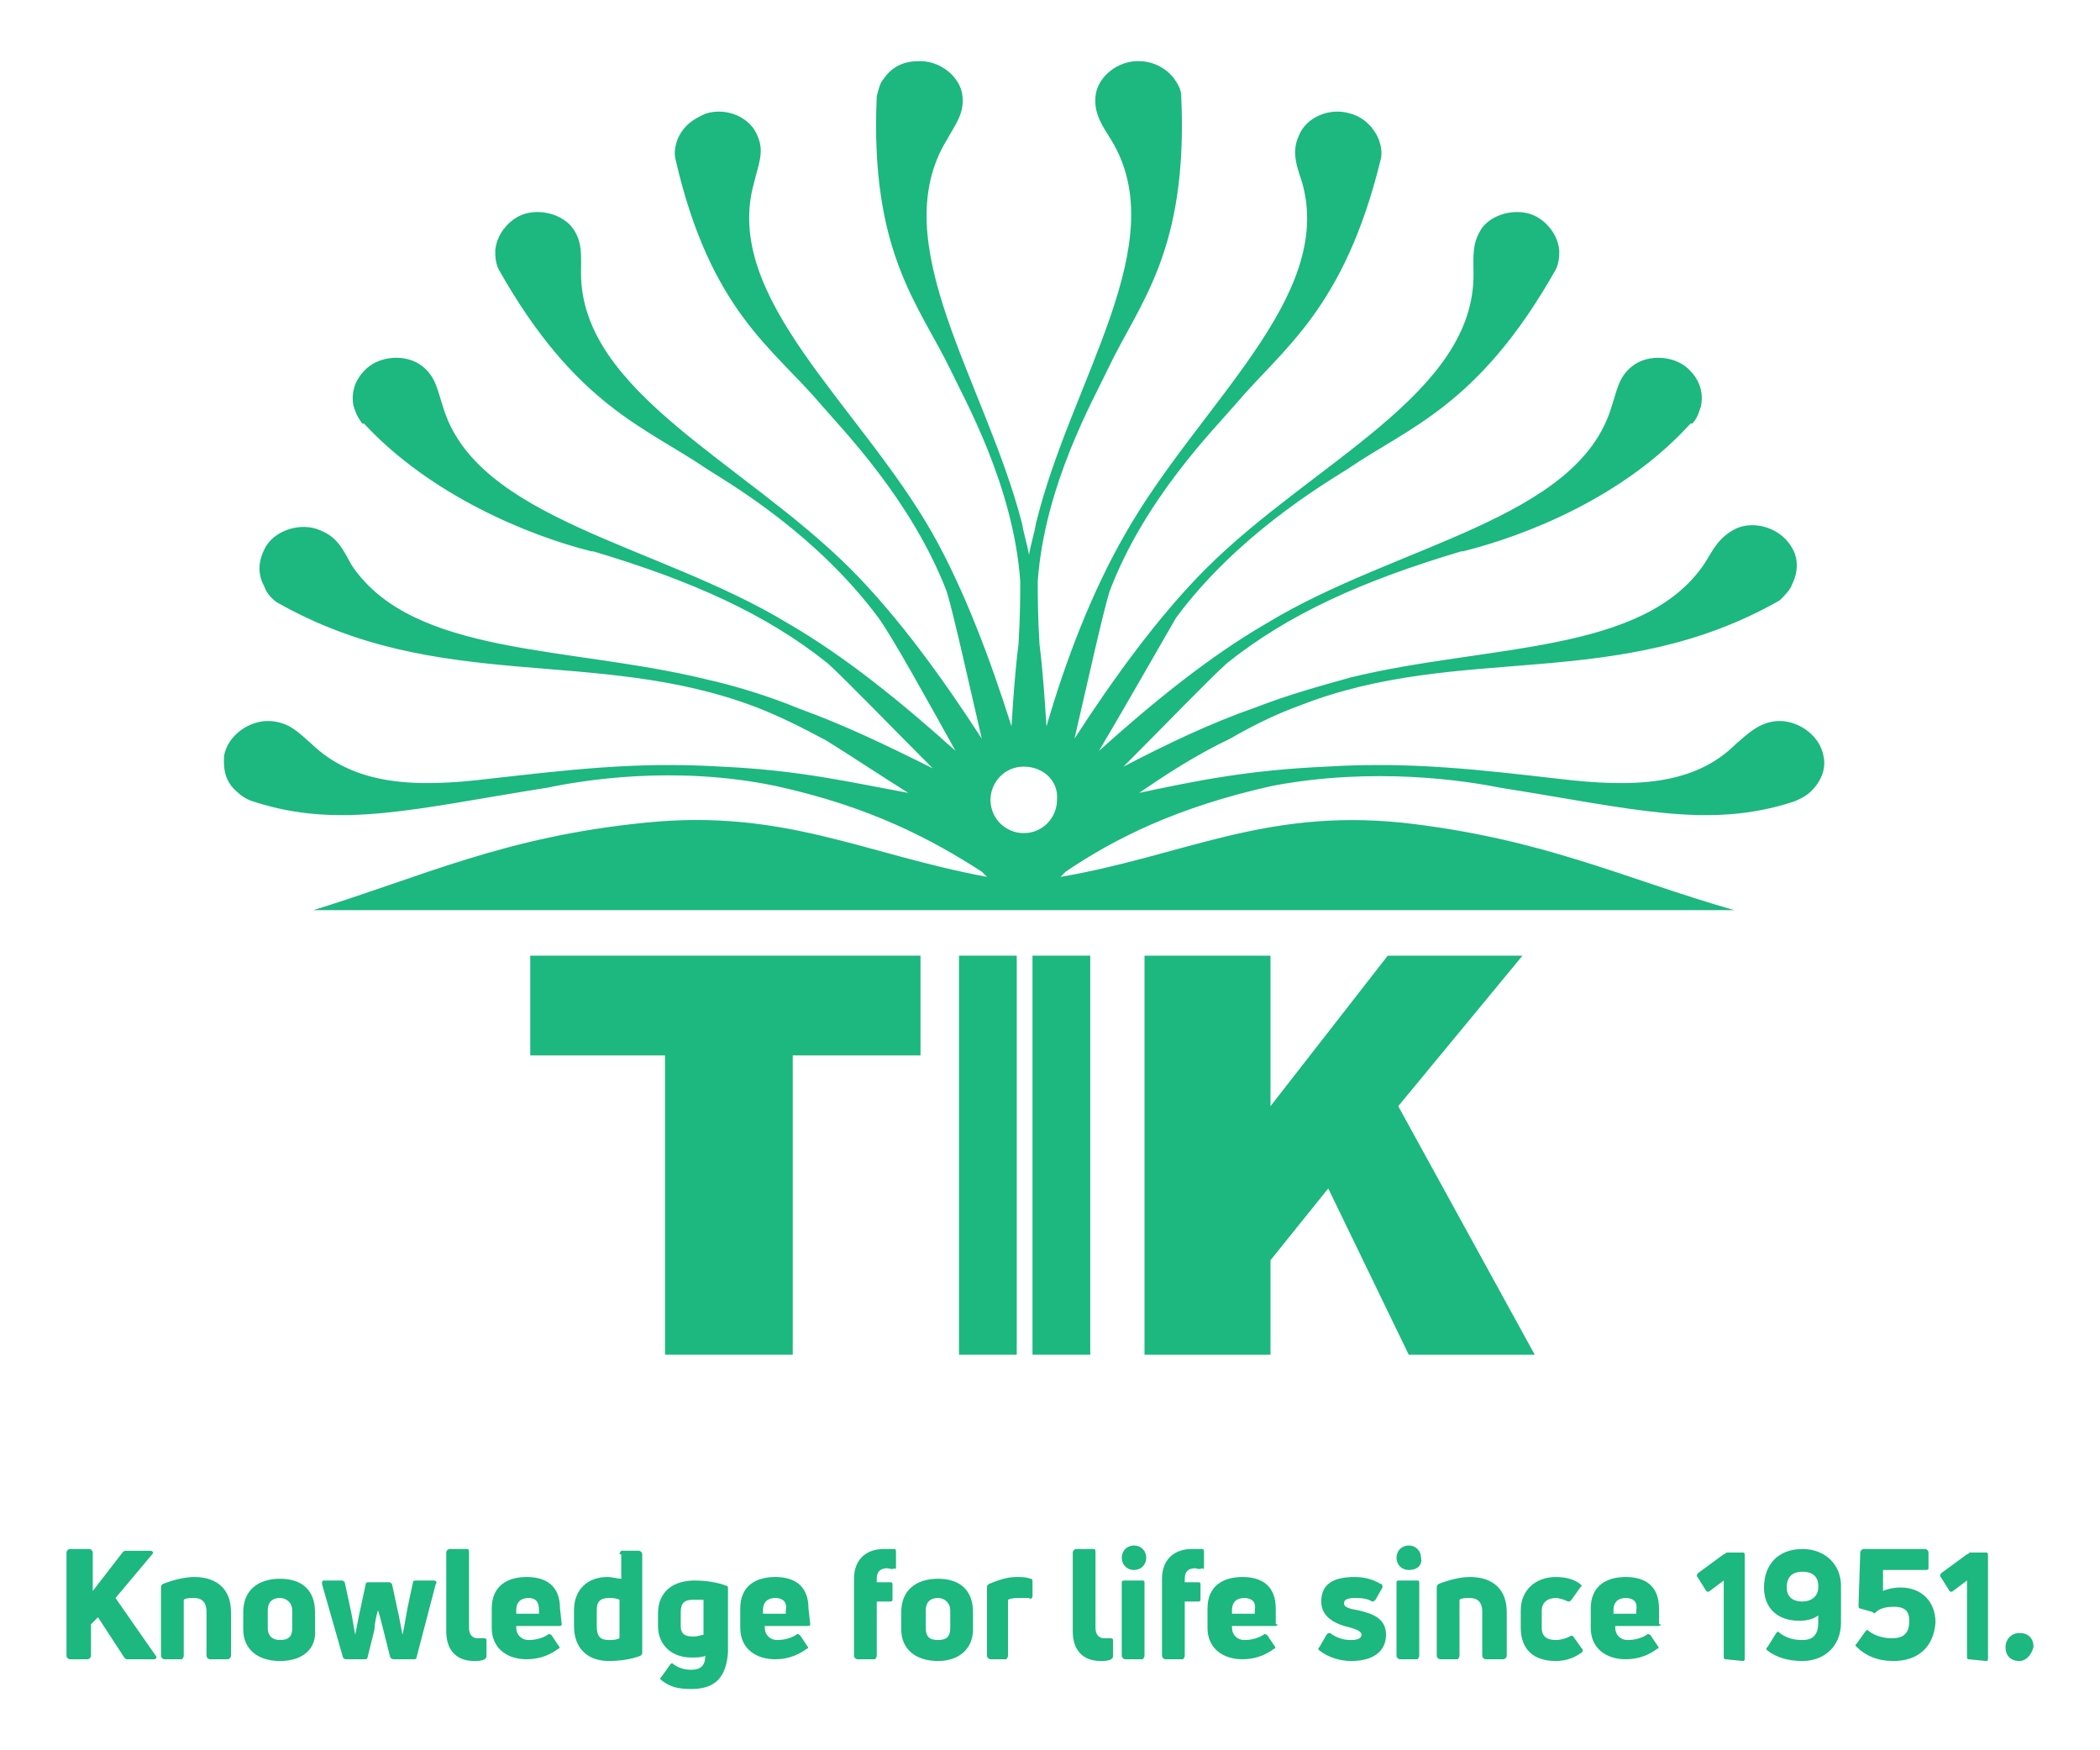
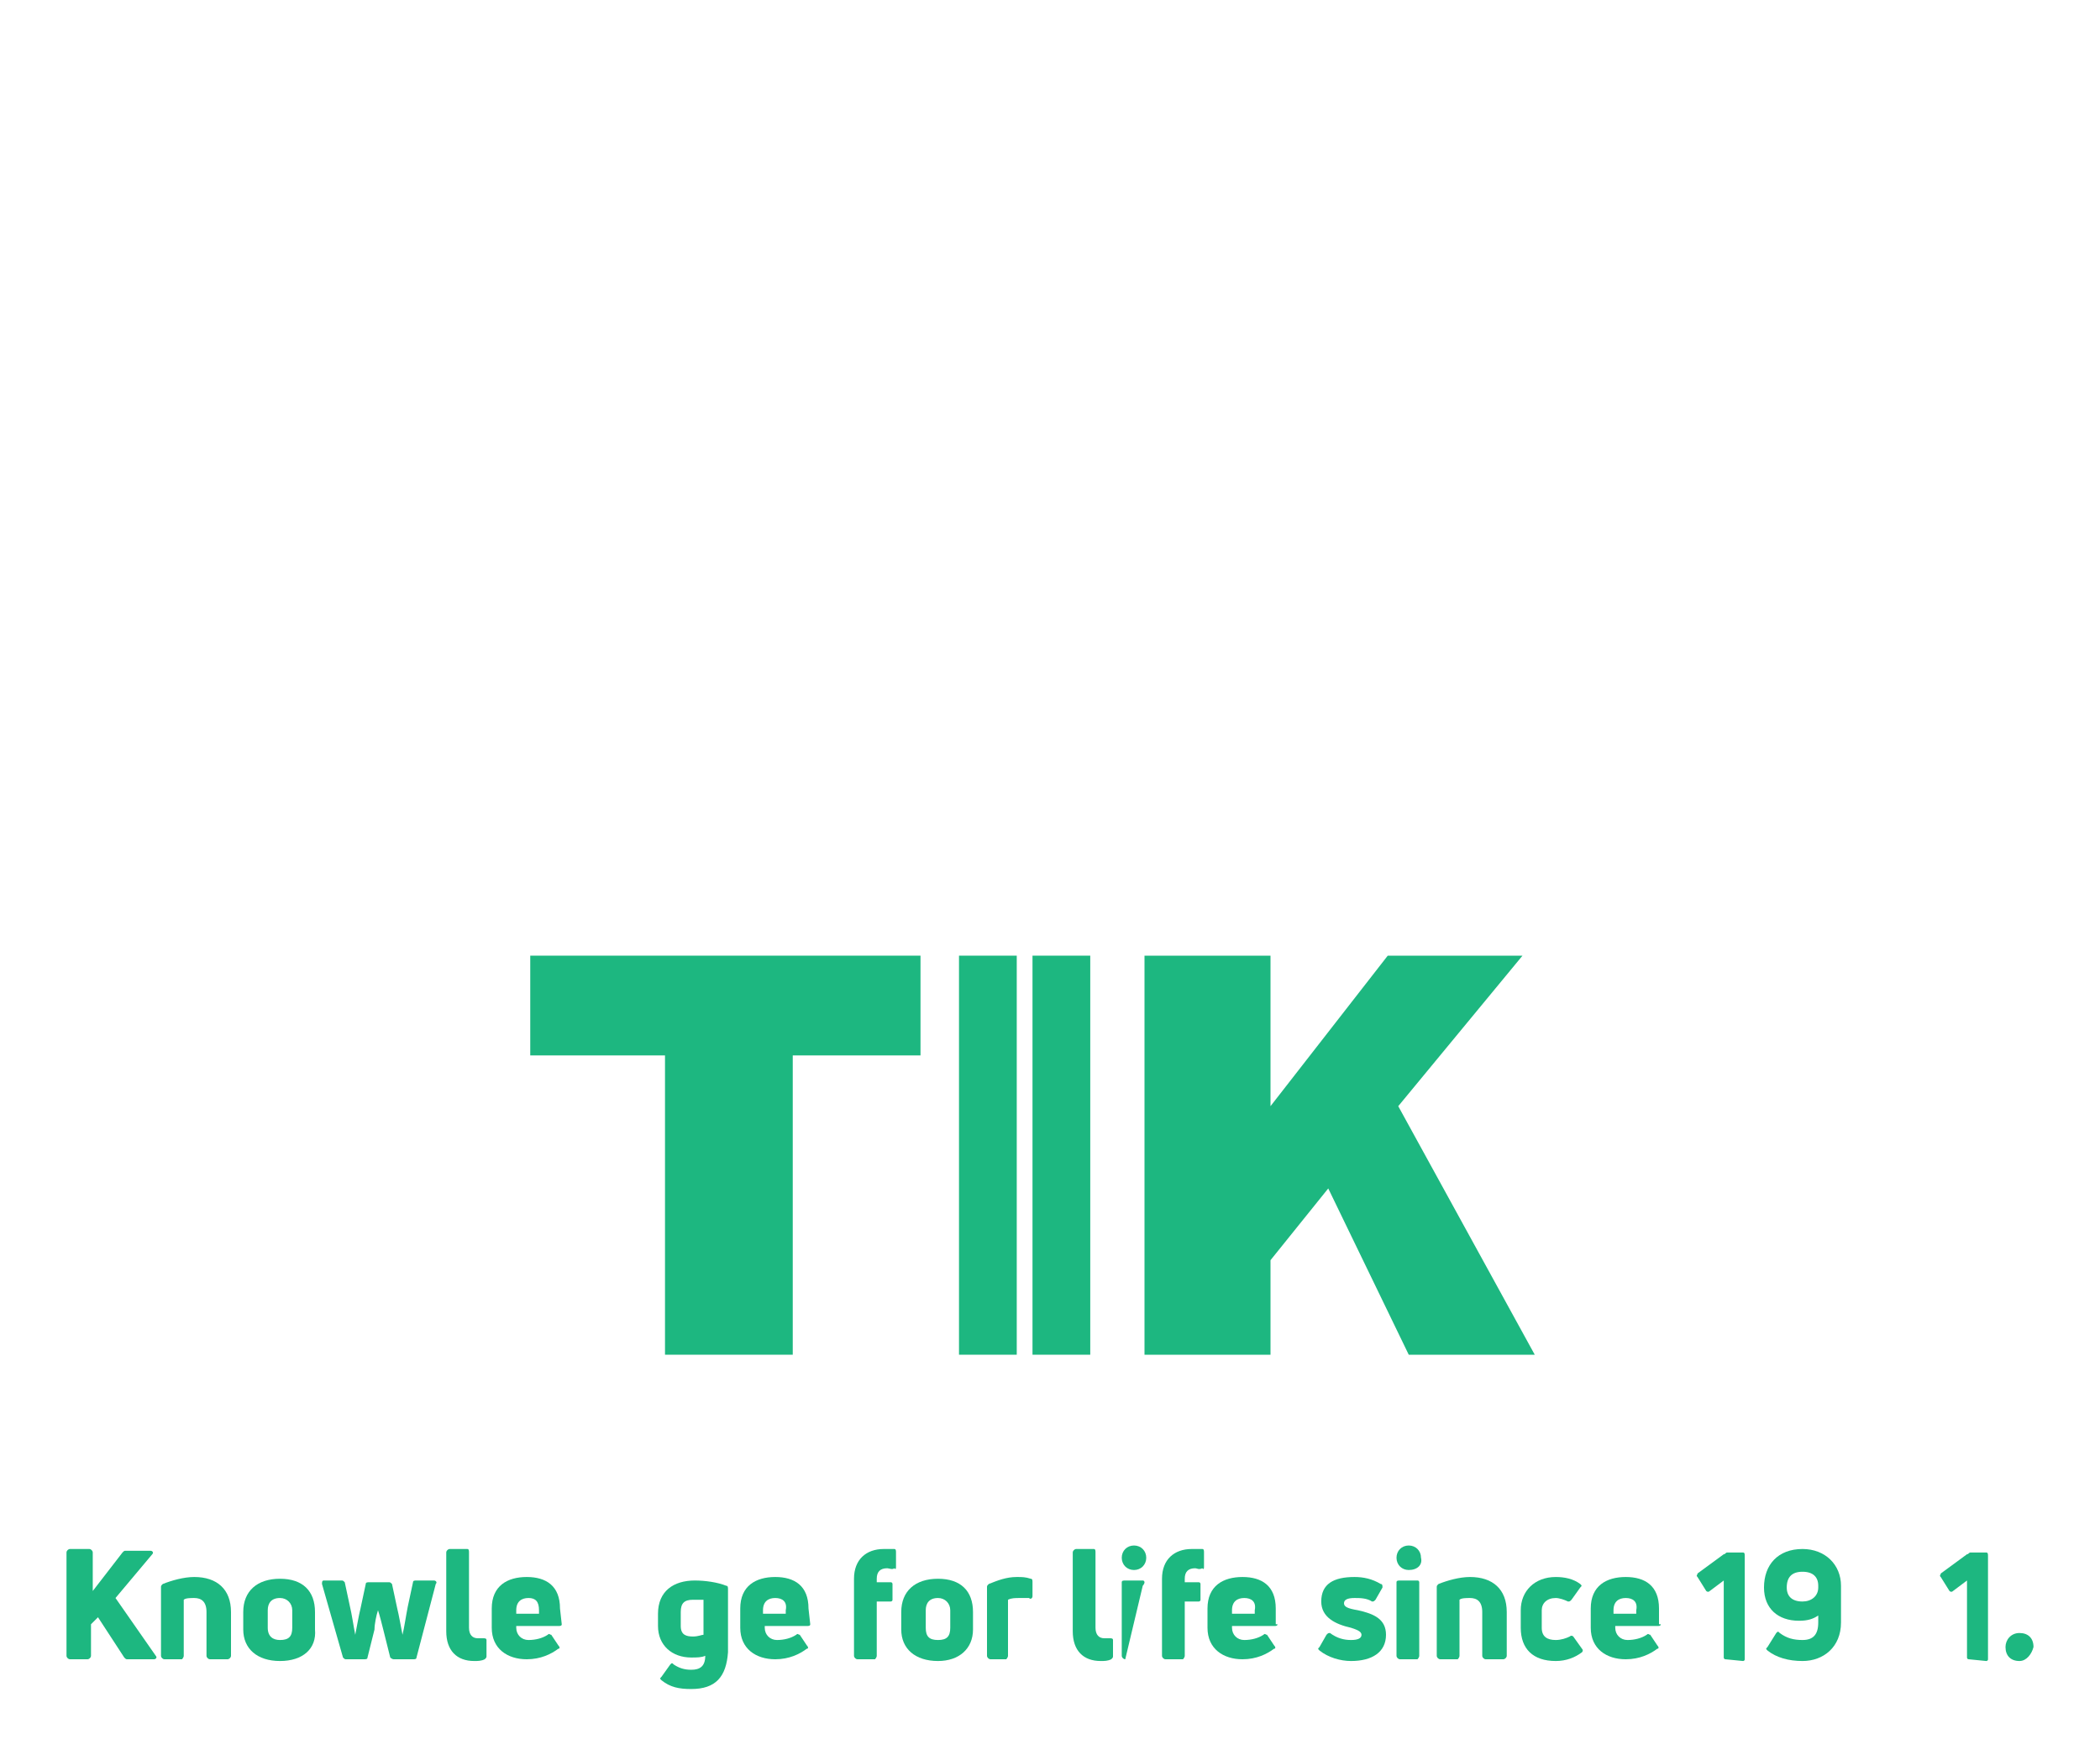
<svg xmlns="http://www.w3.org/2000/svg" version="1.1" id="Layer_1" x="0px" y="0px" viewBox="0 0 120 100" style="enable-background:new 0 0 120 100;" xml:space="preserve">
  <style type="text/css">
	.st0{fill:#1DB780;}
</style>
  <polygon class="st0" points="30.3,54.6 52.6,54.6 52.6,60.3 45.3,60.3 45.3,77.4 38,77.4 38,60.3 30.3,60.3 " />
  <polygon class="st0" points="65.4,54.6 72.6,54.6 72.6,63.2 79.3,54.6 87,54.6 79.9,63.2 87.7,77.4 80.5,77.4 75.9,67.9 72.6,72   72.6,77.4 65.4,77.4 " />
  <path class="st0" d="M54.8,54.6h3.3v22.8h-3.3V54.6z M59,54.6h3.3v22.8H59V54.6z" />
-   <path class="st0" d="M65.1,45.3c3.3-0.7,6.2-1.3,10.7-1.5c4.9-0.3,8.9,0.2,13.3,0.7c4.2,0.5,7.7,0.4,10.1-2c0.7-0.6,1.3-1.2,2.3-1.3  c1.2-0.1,2.5,0.8,2.7,2c0.1,0.4,0.1,1.2-0.7,2c-0.2,0.2-0.5,0.4-1,0.6l0,0c-4.9,1.6-9.2,0.4-16.8-0.8c-2-0.4-7.2-1.2-13-0.1  c-5.4,1.2-9,3-11.8,4.9l-0.3,0.3c7-1.2,11.6-3.9,19.5-3.1c8.1,0.9,12.7,3.2,19,5H17.9c6.2-1.9,10.9-4.2,19-5  c7.9-0.8,12.5,1.8,19.5,3.1l-0.3-0.3c-2.8-1.8-6.3-3.7-11.8-4.9c-5.8-1.2-11.1-0.3-13,0.1c-7.6,1.2-11.9,2.4-16.8,0.8l0,0  c-0.4-0.1-0.8-0.4-1-0.6c-0.8-0.7-0.7-1.6-0.7-2c0.2-1.2,1.5-2.1,2.7-2c1.1,0.1,1.6,0.7,2.3,1.3c2.5,2.4,6,2.5,10.1,2  c4.5-0.5,8.4-1,13.3-0.7c4.5,0.2,7.4,0.9,10.7,1.5c-1.6-1-3.4-2.2-4.7-3c-1.3-0.7-2.7-1.4-4-1.9c-9.2-3.5-18.1-0.7-27.4-6l0,0  c-0.4-0.3-0.6-0.6-0.7-0.9c-0.5-0.9-0.2-1.7,0-2.1c0.5-1.1,2.1-1.6,3.2-1.1c1,0.4,1.3,1.1,1.8,2c3.5,5.2,12.4,4.6,20.2,6.5  c1.8,0.4,3.7,1,5.4,1.7c2.5,0.9,5,2.1,7.6,3.4l0,0c-2.2-2.2-5-5.1-6-6c-3.5-2.8-7.7-4.7-13.4-6.4h-0.1c-3.6-0.9-9.2-3.2-13-7.3h-0.1  c-0.3-0.4-0.4-0.7-0.5-1c-0.2-1,0.3-1.7,0.6-2c0.8-0.9,2.4-1,3.3-0.3c0.8,0.6,0.9,1.4,1.2,2.3c1.9,6.5,12.3,7.9,19.7,12.4  c3.3,1.9,6.6,4.6,9.6,7.3c-1.5-2.7-3.6-6.5-4.4-7.6c-3.5-4.7-8.2-7.5-9.8-8.5c-3.5-2.4-7.5-3.6-11.9-11.4l0,0  c-0.2-0.4-0.2-0.8-0.2-1.1c0.1-1,0.8-1.6,1.1-1.8c1-0.7,2.6-0.4,3.3,0.5c0.6,0.8,0.5,1.6,0.5,2.6c0,6.8,9.3,10.8,15.4,16.9  c2.7,2.7,5.3,6.3,7.5,9.7c-0.7-3-1.6-7.1-2-8.4c-2-5.2-5.9-9.2-7.2-10.7c-2.7-3.2-6.3-5.3-8.3-14l0,0c-0.1-0.4,0-0.8,0.1-1.1  c0.4-1,1.2-1.3,1.6-1.5c1.2-0.4,2.6,0.2,3,1.3c0.4,0.9,0,1.7-0.2,2.6c-1.9,6.6,6,12.7,10.2,20.1c1.8,3.2,3.3,7.2,4.5,11  c0.1-1.6,0.2-3.1,0.4-4.7c0.1-1.6,0.1-2.9,0.1-3.6c-0.4-5.5-3.2-10.4-4-12.1c-1.8-3.7-4.6-6.7-4.2-15.6l0,0c0.1-0.4,0.2-0.8,0.4-1  c0.6-0.9,1.5-1,1.9-1c1.3-0.1,2.5,0.9,2.6,2c0.1,1-0.4,1.6-0.9,2.5c-3.6,5.9,2.2,13.8,4.3,21.9c0.1,0.6,0.3,1.2,0.4,1.8  c0.1-0.6,0.3-1.2,0.4-1.8c2-8.2,7.9-16,4.3-21.9c-0.5-0.8-1-1.5-0.9-2.5c0.1-1.1,1.3-2.1,2.6-2c0.4,0,1.3,0.2,1.9,1  c0.2,0.3,0.4,0.6,0.4,1l0,0c0.4,8.9-2.4,11.8-4.2,15.6c-0.8,1.7-3.6,6.6-4,12.1c0,0.7,0,2,0.1,3.6c0.2,1.6,0.3,3.2,0.4,4.7  c1.1-3.8,2.6-7.7,4.5-11c4.2-7.4,12-13.5,10.1-20.1c-0.3-0.9-0.6-1.7-0.2-2.6c0.4-1.1,1.8-1.7,3-1.3C77.6,6.6,78.4,7,78.8,8  c0.1,0.3,0.2,0.7,0.1,1.1l0,0c-2.1,8.6-5.6,10.8-8.3,14c-1.2,1.4-5.2,5.4-7.2,10.7c-0.4,1.3-1.3,5.4-2,8.4c2.2-3.4,4.8-7,7.5-9.7  c6.1-6.1,15.4-10,15.3-16.9c0-1-0.1-1.7,0.5-2.6c0.7-0.9,2.3-1.2,3.3-0.5c0.3,0.2,1,0.8,1.1,1.8c0,0.3,0,0.7-0.2,1.1l0,0  c-4.4,7.8-8.4,9-11.9,11.4c-1.6,1-6.4,3.9-9.8,8.5c-0.7,1.2-2.8,4.9-4.4,7.6c3-2.7,6.3-5.4,9.6-7.3c7.4-4.5,17.8-5.9,19.7-12.4  c0.3-0.9,0.4-1.7,1.2-2.3c0.9-0.7,2.5-0.6,3.3,0.3c0.3,0.3,0.8,1,0.6,2c-0.1,0.3-0.2,0.7-0.5,1h-0.1c-3.8,4.2-9.4,6.4-13,7.3h-0.1  c-5.7,1.7-9.9,3.6-13.4,6.4c-1,0.9-3.8,3.8-6,6l0,0l0.1-0.1c2.5-1.3,5-2.5,7.6-3.4c1.8-0.7,3.6-1.2,5.4-1.7  c7.8-1.9,16.7-1.3,20.2-6.5c0.5-0.8,0.8-1.5,1.8-2c1.1-0.5,2.6,0,3.2,1.1c0.2,0.3,0.5,1.1,0,2.1c-0.1,0.3-0.4,0.6-0.7,0.9l0,0  c-9.3,5.3-18.2,2.4-27.4,6c-1.4,0.5-2.8,1.2-4,1.9C68.4,43.1,66.7,44.2,65.1,45.3 M58.5,43.8c-1.1,0-1.9,0.9-1.9,1.9  c0,1.1,0.9,1.9,1.9,1.9c1.1,0,1.9-0.9,1.9-1.9C60.5,44.6,59.6,43.8,58.5,43.8" />
  <g>
    <path class="st0" d="M4,94.8c-0.1,0-0.2-0.1-0.2-0.2v-5.9c0-0.1,0.1-0.2,0.2-0.2h1.1c0.1,0,0.2,0.1,0.2,0.2v2.2L7,88.7   c0.1-0.1,0.1-0.1,0.2-0.1h1.4c0.1,0,0.2,0.1,0.1,0.2l-2.1,2.5l2.3,3.3c0.1,0.1,0,0.2-0.1,0.2H7.3c-0.1,0-0.1,0-0.2-0.1l-1.5-2.3   l-0.4,0.4v1.8c0,0.1-0.1,0.2-0.2,0.2H4z" />
    <path class="st0" d="M9.4,94.8c-0.1,0-0.2-0.1-0.2-0.2v-3.9c0-0.1,0-0.1,0.1-0.2c0.5-0.2,1.2-0.4,1.8-0.4c1.3,0,2.1,0.7,2.1,2v2.5   c0,0.1-0.1,0.2-0.2,0.2h-1c-0.1,0-0.2-0.1-0.2-0.2v-2.5c0-0.6-0.3-0.8-0.7-0.8c-0.2,0-0.5,0-0.6,0.1v3.2c0,0.1-0.1,0.2-0.1,0.2   S9.4,94.8,9.4,94.8z" />
    <path class="st0" d="M16,94.9c-1.3,0-2.1-0.7-2.1-1.8v-1c0-1.2,0.8-1.9,2.1-1.9c1.3,0,2,0.7,2,1.9v1C18.1,94.2,17.3,94.9,16,94.9z    M16,93.7c0.5,0,0.7-0.2,0.7-0.7v-1c0-0.4-0.3-0.7-0.7-0.7c-0.5,0-0.7,0.3-0.7,0.7v1C15.3,93.5,15.6,93.7,16,93.7z" />
    <path class="st0" d="M19.8,94.8c-0.1,0-0.1,0-0.2-0.1l-1.2-4.2c0-0.1,0-0.2,0.1-0.2h1c0.1,0,0.1,0,0.2,0.1l0.3,1.4   c0.1,0.4,0.2,1.1,0.3,1.6l0,0c0.1-0.5,0.2-1.1,0.3-1.5l0.3-1.4c0-0.1,0.1-0.1,0.2-0.1h1.1c0.1,0,0.1,0,0.2,0.1l0.3,1.4   c0.1,0.4,0.2,1,0.3,1.5l0,0c0.1-0.4,0.2-1.1,0.3-1.6l0.3-1.4c0-0.1,0.1-0.1,0.2-0.1h1c0.1,0,0.2,0.1,0.1,0.2l-1.1,4.2   c0,0.1-0.1,0.1-0.2,0.1h-1.1c-0.1,0-0.2-0.1-0.2-0.1l-0.4-1.6c-0.1-0.4-0.2-0.8-0.3-1.1l0,0c-0.1,0.3-0.2,0.8-0.2,1.1L21,94.7   c0,0.1-0.1,0.1-0.2,0.1H19.8z" />
    <path class="st0" d="M27.1,94.9c-1,0-1.6-0.6-1.6-1.7v-4.5c0-0.1,0.1-0.2,0.2-0.2h1c0.1,0,0.1,0.1,0.1,0.2V93   c0,0.4,0.2,0.6,0.5,0.6c0.1,0,0.2,0,0.3,0c0.1,0,0.2,0,0.2,0.1v0.9c0,0.1,0,0.1-0.1,0.2C27.5,94.9,27.3,94.9,27.1,94.9z" />
    <path class="st0" d="M32.1,92.8c0,0.1-0.1,0.1-0.2,0.1h-2.4V93c0,0.4,0.3,0.7,0.7,0.7c0.4,0,0.8-0.1,1.1-0.3c0.1-0.1,0.1,0,0.2,0   l0.4,0.6c0.1,0.1,0.1,0.2,0,0.2c-0.4,0.3-1,0.6-1.8,0.6c-1.1,0-2-0.6-2-1.8v-1.1c0-1.3,0.9-1.8,2-1.8c1.1,0,1.9,0.5,1.9,1.8   L32.1,92.8L32.1,92.8z M30.2,91.3c-0.4,0-0.7,0.2-0.7,0.7v0.2h1.3V92C30.8,91.5,30.6,91.3,30.2,91.3z" />
-     <path class="st0" d="M35.4,88.8c0-0.1,0.1-0.2,0.1-0.2h1c0.1,0,0.2,0.1,0.2,0.2v5.6c0,0.1,0,0.1-0.1,0.2c-0.5,0.2-1.2,0.3-1.8,0.3   c-1.2,0-2-0.7-2-2V92c0-1.2,0.8-1.9,1.9-1.9c0.3,0,0.6,0.1,0.8,0.1v-1.4H35.4z M34.8,93.7c0.2,0,0.4,0,0.6-0.1v-2.2   c-0.2-0.1-0.4-0.1-0.6-0.1c-0.5,0-0.7,0.2-0.7,0.7v0.9C34.1,93.5,34.3,93.7,34.8,93.7z" />
    <path class="st0" d="M39.5,96.5c-0.7,0-1.2-0.1-1.7-0.5c-0.1-0.1-0.1-0.1,0-0.2l0.5-0.7c0.1-0.1,0.1-0.1,0.2,0   c0.3,0.2,0.6,0.3,1,0.3c0.5,0,0.8-0.2,0.8-0.8c-0.2,0.1-0.5,0.1-0.8,0.1c-1.1,0-1.9-0.7-1.9-1.8v-0.7c0-1.3,0.9-1.9,2.1-1.9   c0.6,0,1.3,0.1,1.8,0.3c0.1,0,0.1,0.1,0.1,0.2v3.6C41.5,95.8,40.9,96.5,39.5,96.5z M39.6,93.5c0.3,0,0.5-0.1,0.6-0.1v-2   c-0.1,0-0.4,0-0.6,0c-0.5,0-0.7,0.2-0.7,0.7v0.8C38.9,93.4,39.2,93.5,39.6,93.5z" />
    <path class="st0" d="M46.3,92.8c0,0.1-0.1,0.1-0.2,0.1h-2.4V93c0,0.4,0.3,0.7,0.7,0.7s0.8-0.1,1.1-0.3c0.1-0.1,0.1,0,0.2,0l0.4,0.6   c0.1,0.1,0.1,0.2,0,0.2c-0.4,0.3-1,0.6-1.8,0.6c-1.1,0-2-0.6-2-1.8v-1.1c0-1.3,0.9-1.8,2-1.8s1.9,0.5,1.9,1.8L46.3,92.8L46.3,92.8z    M44.3,91.3c-0.4,0-0.7,0.2-0.7,0.7v0.2h1.3V92C45,91.5,44.7,91.3,44.3,91.3z" />
    <path class="st0" d="M50.7,89.6c-0.4,0-0.6,0.2-0.6,0.6v0.2h0.8c0.1,0,0.1,0.1,0.1,0.1v0.9c0,0.1-0.1,0.1-0.1,0.1h-0.8v3.1   c0,0.1-0.1,0.2-0.1,0.2h-1c-0.1,0-0.2-0.1-0.2-0.2v-4.4c0-1.1,0.7-1.7,1.7-1.7c0.2,0,0.4,0,0.6,0c0.1,0,0.1,0.1,0.1,0.2v0.8   c0,0.1,0,0.2-0.1,0.1C51,89.7,50.8,89.6,50.7,89.6z" />
    <path class="st0" d="M53.6,94.9c-1.3,0-2.1-0.7-2.1-1.8v-1c0-1.2,0.8-1.9,2.1-1.9s2,0.7,2,1.9v1C55.6,94.2,54.8,94.9,53.6,94.9z    M53.6,93.7c0.5,0,0.7-0.2,0.7-0.7v-1c0-0.4-0.3-0.7-0.7-0.7c-0.5,0-0.7,0.3-0.7,0.7v1C52.9,93.5,53.1,93.7,53.6,93.7z" />
    <path class="st0" d="M56.6,94.8c-0.1,0-0.2-0.1-0.2-0.2v-3.9c0-0.1,0-0.1,0.1-0.2c0.5-0.2,1-0.4,1.6-0.4c0.3,0,0.5,0,0.8,0.1   c0.1,0,0.1,0.1,0.1,0.2v0.8c0,0.1-0.1,0.2-0.2,0.1c-0.2,0-0.4,0-0.5,0c-0.3,0-0.5,0-0.7,0.1v3.2c0,0.1-0.1,0.2-0.1,0.2   S56.6,94.8,56.6,94.8z" />
    <path class="st0" d="M62.9,94.9c-1,0-1.6-0.6-1.6-1.7v-4.5c0-0.1,0.1-0.2,0.2-0.2h1c0.1,0,0.1,0.1,0.1,0.2V93   c0,0.4,0.2,0.6,0.5,0.6c0.1,0,0.2,0,0.3,0c0.1,0,0.2,0,0.2,0.1v0.9c0,0.1,0,0.1-0.1,0.2C63.3,94.9,63.1,94.9,62.9,94.9z" />
-     <path class="st0" d="M64.8,89.7c-0.4,0-0.7-0.3-0.7-0.7c0-0.4,0.3-0.7,0.7-0.7s0.7,0.3,0.7,0.7S65.2,89.7,64.8,89.7z M64.3,94.8   c-0.1,0-0.2-0.1-0.2-0.2v-4.2c0-0.1,0.1-0.1,0.2-0.1h1c0.1,0,0.1,0.1,0.1,0.1v4.2c0,0.1-0.1,0.2-0.1,0.2S64.3,94.8,64.3,94.8z" />
+     <path class="st0" d="M64.8,89.7c-0.4,0-0.7-0.3-0.7-0.7c0-0.4,0.3-0.7,0.7-0.7s0.7,0.3,0.7,0.7S65.2,89.7,64.8,89.7z M64.3,94.8   c-0.1,0-0.2-0.1-0.2-0.2v-4.2c0-0.1,0.1-0.1,0.2-0.1h1c0.1,0,0.1,0.1,0.1,0.1c0,0.1-0.1,0.2-0.1,0.2S64.3,94.8,64.3,94.8z" />
    <path class="st0" d="M68.3,89.6c-0.4,0-0.6,0.2-0.6,0.6v0.2h0.8c0.1,0,0.1,0.1,0.1,0.1v0.9c0,0.1-0.1,0.1-0.1,0.1h-0.8v3.1   c0,0.1-0.1,0.2-0.1,0.2h-1c-0.1,0-0.2-0.1-0.2-0.2v-4.4c0-1.1,0.7-1.7,1.7-1.7c0.2,0,0.4,0,0.6,0c0.1,0,0.1,0.1,0.1,0.2v0.8   c0,0.1,0,0.2-0.1,0.1C68.5,89.7,68.4,89.6,68.3,89.6z" />
    <path class="st0" d="M73,92.8c0,0.1-0.1,0.1-0.2,0.1h-2.4V93c0,0.4,0.3,0.7,0.7,0.7c0.4,0,0.8-0.1,1.1-0.3c0.1-0.1,0.1,0,0.2,0   l0.4,0.6c0.1,0.1,0.1,0.2,0,0.2c-0.4,0.3-1,0.6-1.8,0.6c-1.1,0-2-0.6-2-1.8v-1.1c0-1.3,0.9-1.8,2-1.8c1.1,0,1.9,0.5,1.9,1.8v0.9H73   z M71.1,91.3c-0.4,0-0.7,0.2-0.7,0.7v0.2h1.3V92C71.8,91.5,71.5,91.3,71.1,91.3z" />
    <path class="st0" d="M77.2,94.9c-0.6,0-1.3-0.2-1.8-0.6c-0.1-0.1-0.1-0.1,0-0.2l0.4-0.7c0.1-0.1,0.1-0.1,0.2-0.1   c0.4,0.3,0.8,0.4,1.2,0.4s0.6-0.1,0.6-0.3s-0.3-0.3-0.6-0.4c-0.9-0.2-1.7-0.6-1.7-1.5c0-1,0.7-1.4,1.9-1.4c0.5,0,1,0.1,1.5,0.4   c0.1,0,0.1,0.1,0.1,0.2l-0.4,0.7c-0.1,0.1-0.1,0.1-0.2,0.1c-0.3-0.2-0.7-0.2-1-0.2c-0.4,0-0.6,0.1-0.6,0.3c0,0.2,0.2,0.3,0.8,0.4   c0.9,0.2,1.6,0.5,1.6,1.4C79.2,94.4,78.4,94.9,77.2,94.9z" />
    <path class="st0" d="M80.5,89.7c-0.4,0-0.7-0.3-0.7-0.7c0-0.4,0.3-0.7,0.7-0.7s0.7,0.3,0.7,0.7C81.3,89.4,81,89.7,80.5,89.7z    M80,94.8c-0.1,0-0.2-0.1-0.2-0.2v-4.2c0-0.1,0.1-0.1,0.2-0.1h1c0.1,0,0.1,0.1,0.1,0.1v4.2c0,0.1-0.1,0.2-0.1,0.2S80,94.8,80,94.8z   " />
    <path class="st0" d="M82.3,94.8c-0.1,0-0.2-0.1-0.2-0.2v-3.9c0-0.1,0-0.1,0.1-0.2c0.5-0.2,1.2-0.4,1.8-0.4c1.3,0,2.1,0.7,2.1,2v2.5   c0,0.1-0.1,0.2-0.2,0.2h-1c-0.1,0-0.2-0.1-0.2-0.2v-2.5c0-0.6-0.3-0.8-0.7-0.8c-0.2,0-0.5,0-0.6,0.1v3.2c0,0.1-0.1,0.2-0.1,0.2   S82.3,94.8,82.3,94.8z" />
    <path class="st0" d="M88.9,94.9c-1.3,0-2-0.7-2-1.9v-1c0-1.1,0.8-1.9,2-1.9c0.5,0,1,0.1,1.4,0.4c0.1,0.1,0.1,0.1,0,0.2l-0.5,0.7   c-0.1,0.1-0.1,0.1-0.2,0.1c-0.2-0.1-0.5-0.2-0.7-0.2c-0.5,0-0.8,0.3-0.8,0.7v1c0,0.5,0.3,0.7,0.8,0.7c0.3,0,0.6-0.1,0.8-0.2   c0.1-0.1,0.2,0,0.2,0l0.5,0.7c0.1,0.1,0,0.2,0,0.2C90,94.7,89.5,94.9,88.9,94.9z" />
    <path class="st0" d="M94.9,92.8c0,0.1-0.1,0.1-0.2,0.1h-2.4V93c0,0.4,0.3,0.7,0.7,0.7s0.8-0.1,1.1-0.3c0.1-0.1,0.1,0,0.2,0l0.4,0.6   c0.1,0.1,0.1,0.2,0,0.2c-0.4,0.3-1,0.6-1.8,0.6c-1.1,0-2-0.6-2-1.8v-1.1c0-1.3,0.9-1.8,2-1.8c1.1,0,1.9,0.5,1.9,1.8v0.9H94.9z    M92.9,91.3c-0.4,0-0.7,0.2-0.7,0.7v0.2h1.3V92C93.6,91.5,93.3,91.3,92.9,91.3z" />
    <path class="st0" d="M98.6,94.8c-0.1,0-0.1-0.1-0.1-0.1v-4.4l-0.8,0.6c-0.1,0.1-0.2,0-0.2,0L97,90.1c-0.1-0.1,0-0.1,0-0.2l1.5-1.1   c0.1,0,0.1-0.1,0.2-0.1h0.9c0.1,0,0.1,0.1,0.1,0.2v5.9c0,0.1-0.1,0.1-0.1,0.1L98.6,94.8L98.6,94.8z" />
    <path class="st0" d="M103,88.5c1.3,0,2.2,0.9,2.2,2.1v2.1c0,1.4-1,2.2-2.2,2.2c-0.8,0-1.5-0.2-2-0.6c-0.1-0.1-0.1-0.1,0-0.2   l0.5-0.8c0.1-0.1,0.1-0.1,0.2,0c0.4,0.3,0.8,0.4,1.3,0.4c0.6,0,0.9-0.3,0.9-1v-0.4c-0.3,0.2-0.6,0.3-1.1,0.3c-1.2,0-2-0.7-2-1.9   C100.8,89.4,101.6,88.5,103,88.5z M103,91.5c0.5,0,0.9-0.3,0.9-0.8v-0.1c0-0.5-0.3-0.8-0.9-0.8c-0.6,0-0.9,0.3-0.9,0.9   C102.1,91.2,102.4,91.5,103,91.5z" />
-     <path class="st0" d="M108.2,94.9c-0.9,0-1.6-0.3-2.1-0.8c-0.1-0.1-0.1-0.1,0-0.2l0.5-0.7c0.1-0.1,0.1-0.1,0.2,0   c0.4,0.3,0.9,0.4,1.3,0.4c0.7,0,1-0.3,1-1c0-0.6-0.3-0.8-0.9-0.8c-0.4,0-0.8,0.1-1,0.3c-0.1,0.1-0.1,0.1-0.2,0l-0.7-0.2   c-0.1,0-0.1-0.1-0.1-0.2l0.1-3c0-0.1,0.1-0.2,0.2-0.2h3.5c0.1,0,0.2,0.1,0.2,0.2v0.9c0,0.1-0.1,0.1-0.2,0.1h-2.4v1.2   c0.2-0.1,0.6-0.2,1-0.2c1.2,0,2,0.8,2,2C110.5,94.1,109.6,94.9,108.2,94.9z" />
    <path class="st0" d="M112.5,94.8c-0.1,0-0.1-0.1-0.1-0.1v-4.4l-0.8,0.6c-0.1,0.1-0.2,0-0.2,0l-0.5-0.8c-0.1-0.1,0-0.1,0-0.2   l1.5-1.1c0.1,0,0.1-0.1,0.2-0.1h0.9c0.1,0,0.1,0.1,0.1,0.2v5.9c0,0.1-0.1,0.1-0.1,0.1L112.5,94.8L112.5,94.8z" />
    <path class="st0" d="M115.4,94.9c-0.5,0-0.8-0.3-0.8-0.8c0-0.4,0.3-0.8,0.8-0.8s0.8,0.3,0.8,0.8C116.1,94.5,115.8,94.9,115.4,94.9z   " />
  </g>
</svg>